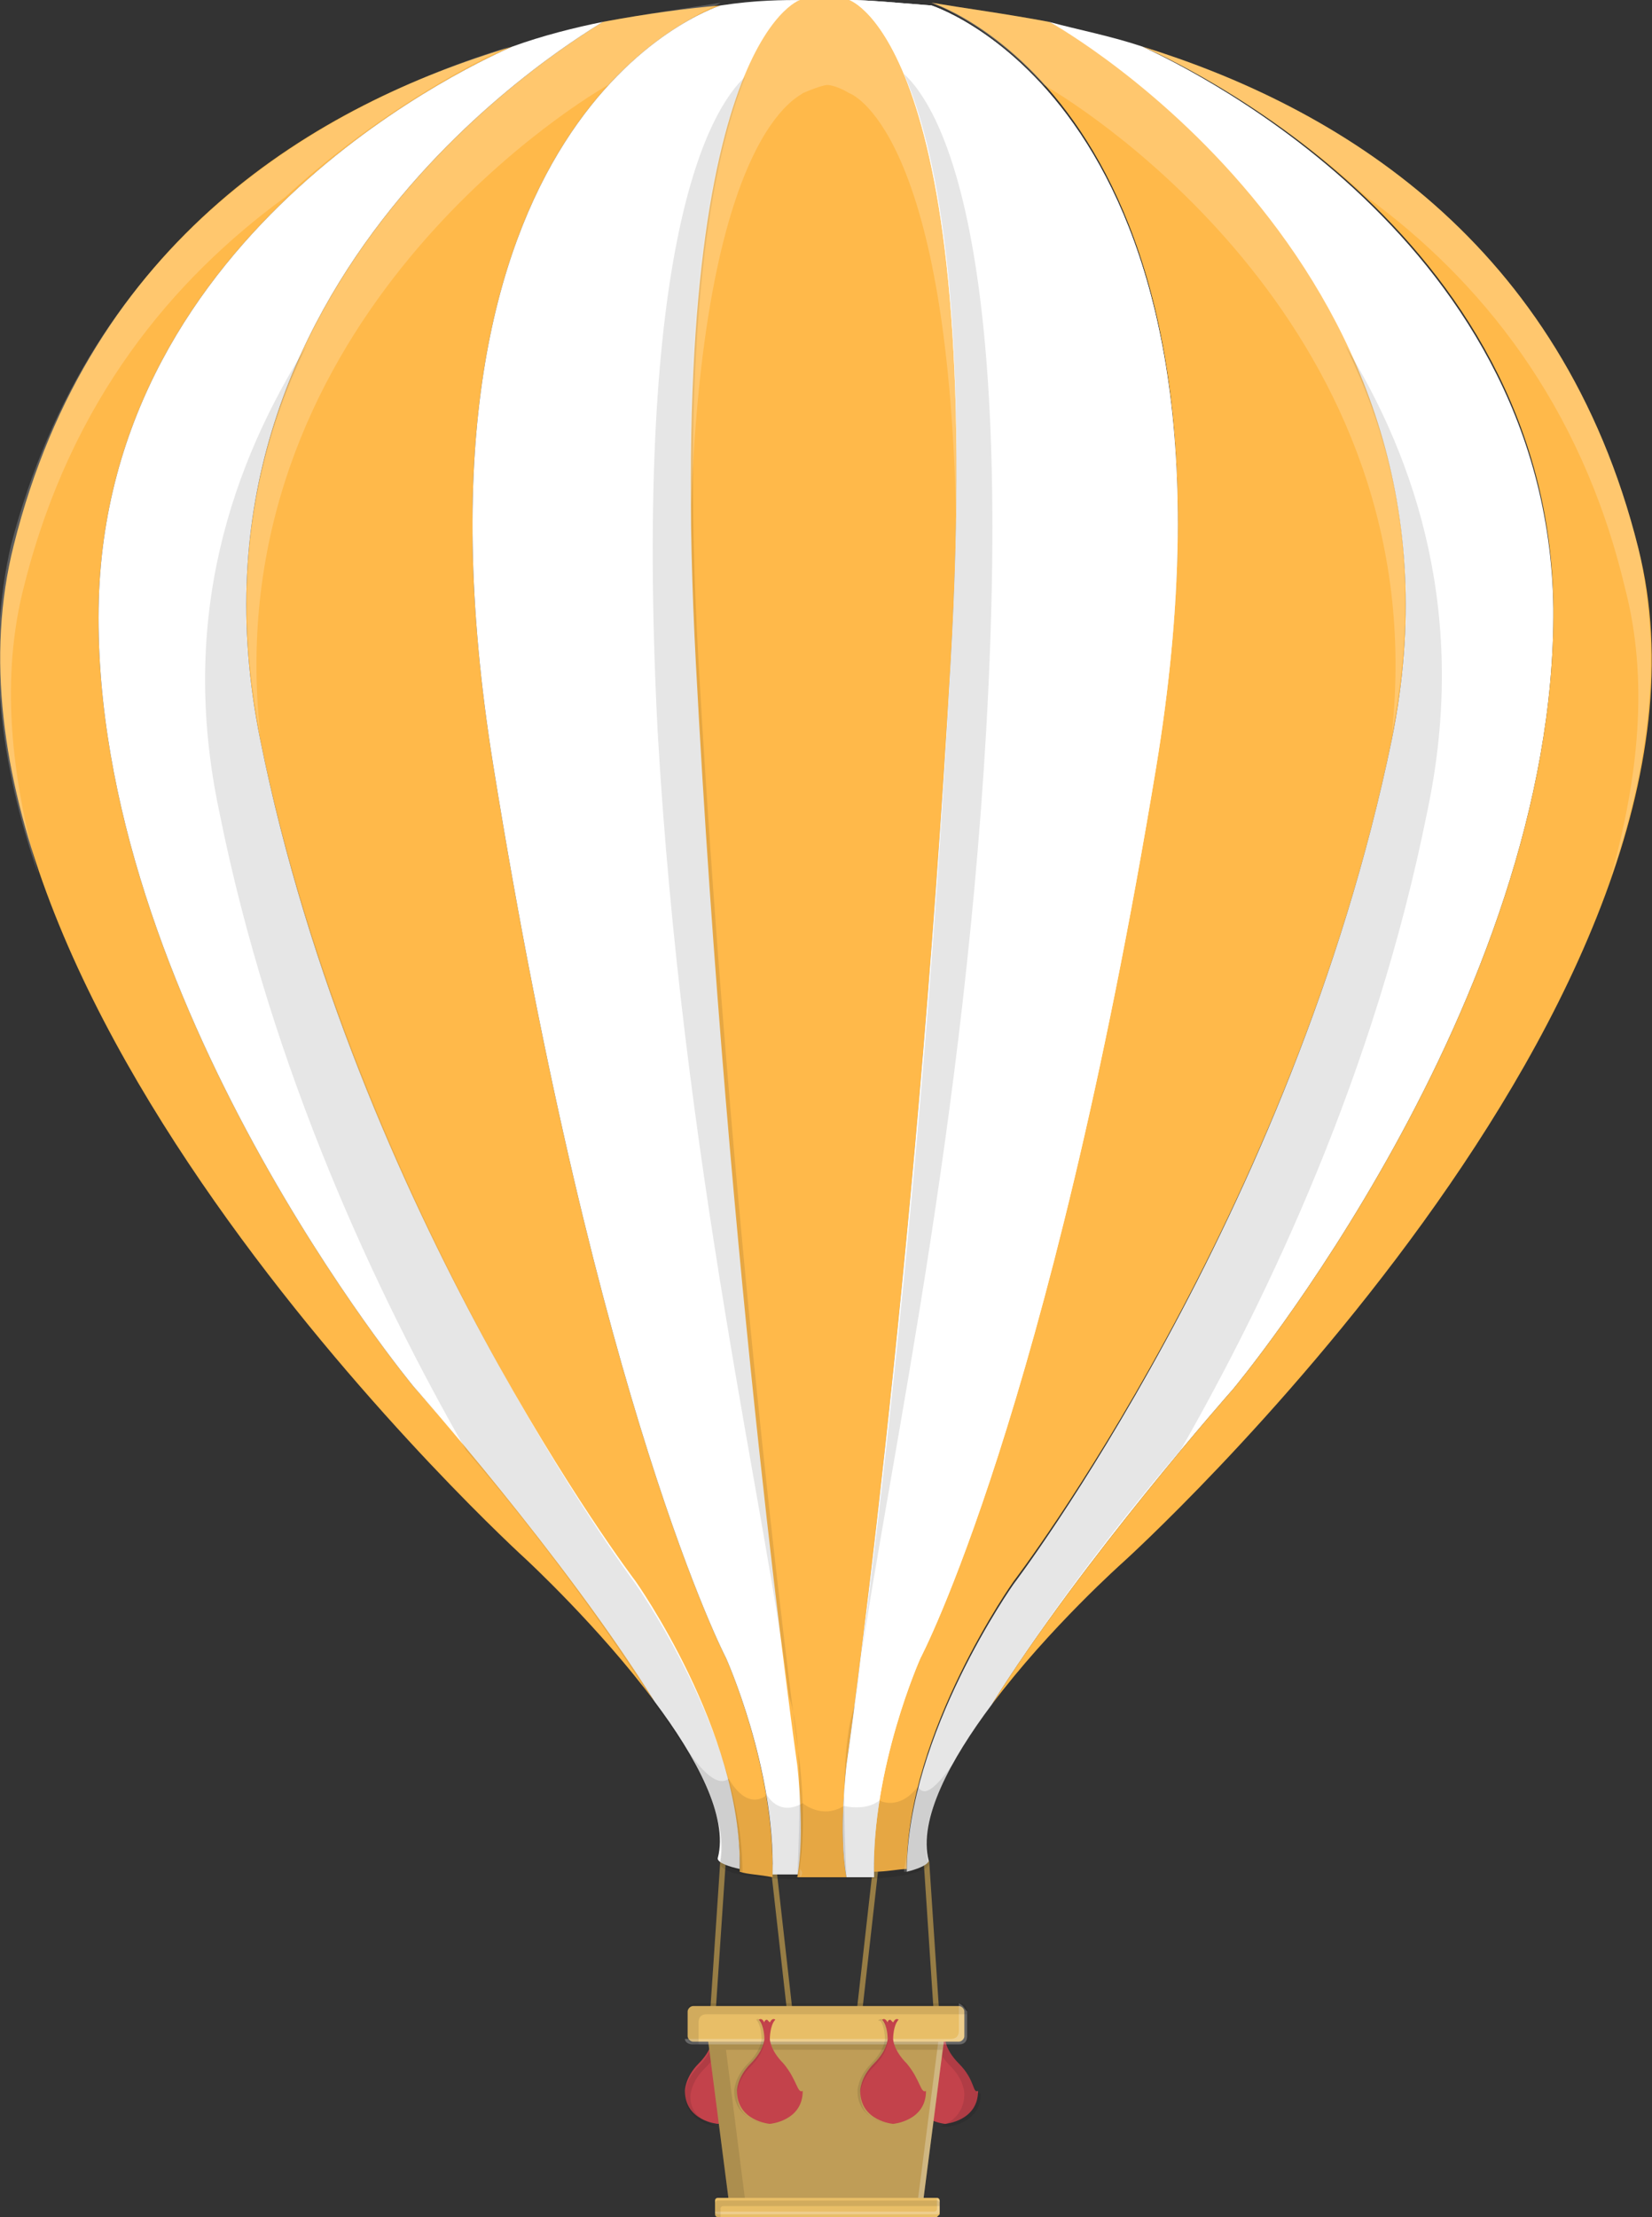
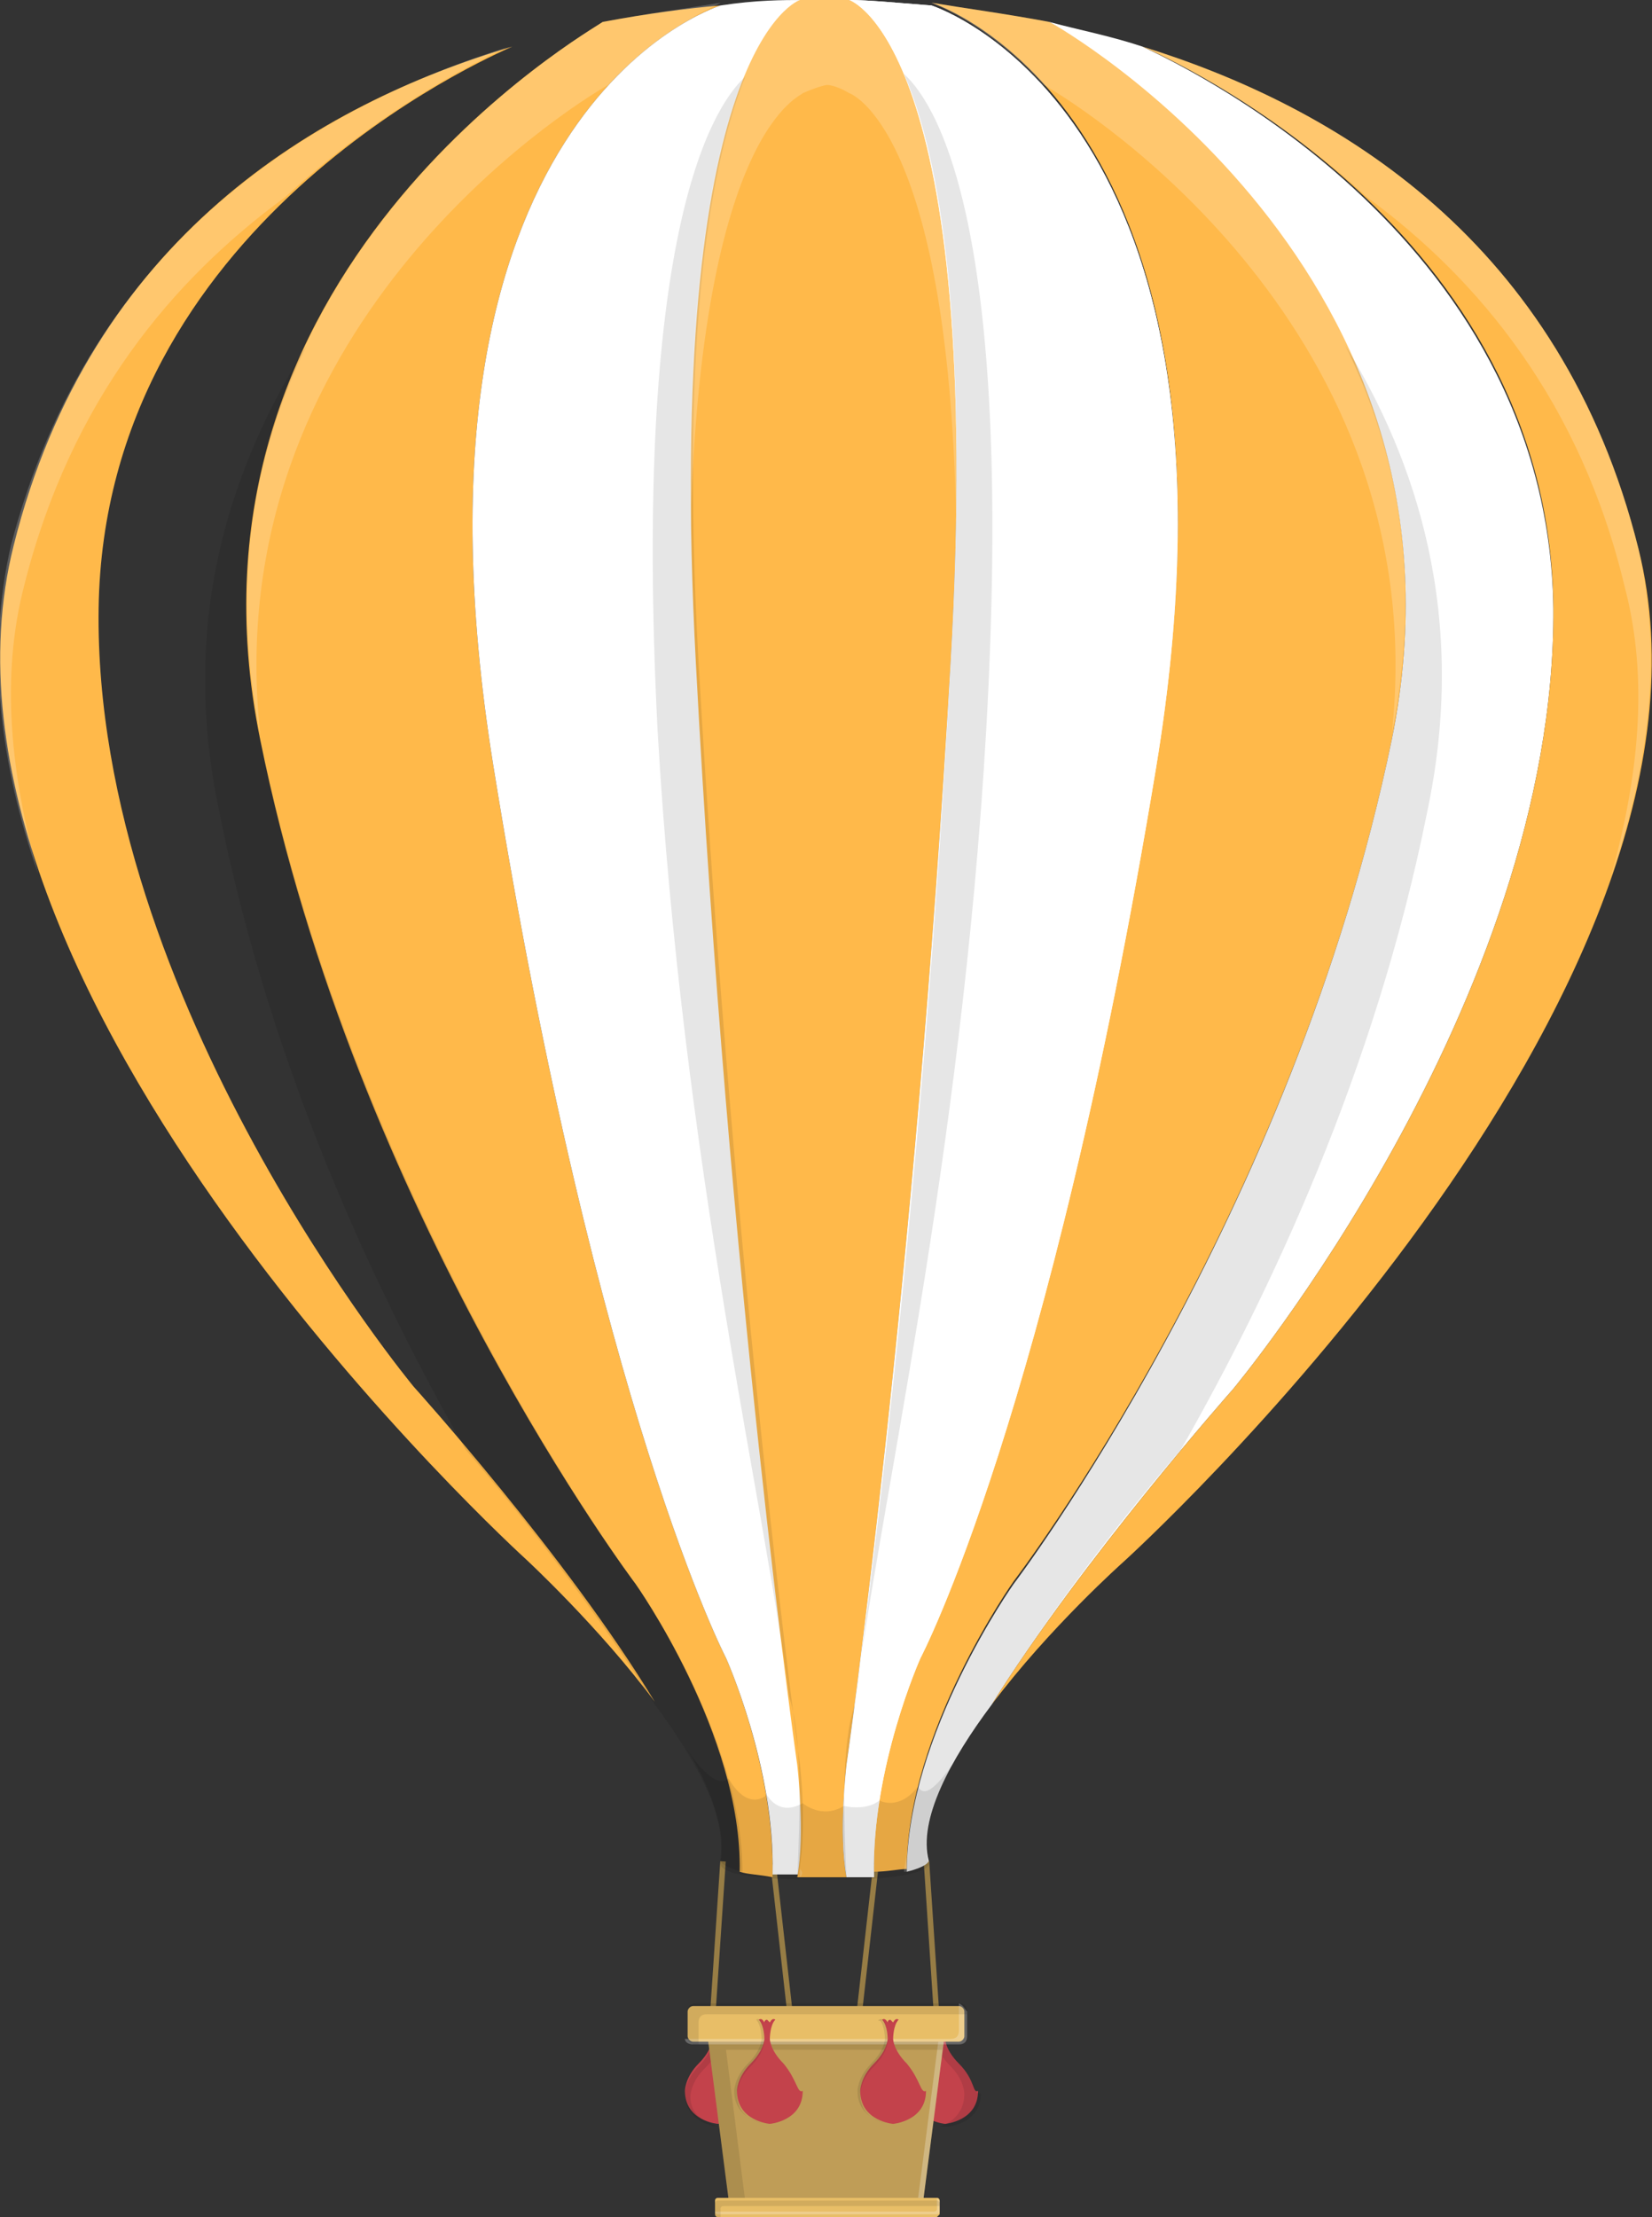
<svg xmlns="http://www.w3.org/2000/svg" enable-background="new 0 0 60.3 80.9" viewBox="0 0 60.3 80.9">
  <rect x="0" y="0" width="60.3" height="80.9" fill="#333333" stroke="none" />
  <g fill="#977d45">
    <path d="m33.9 67.9h.2v5.9h-.2z" transform="matrix(.998 -.066 .066 .998 -4.597 2.395)" />
    <path d="m29 70.6h5.3v.2h-5.3z" transform="matrix(.112 -.994 .994 .112 -42.143 94.223)" />
    <path d="m23.2 70.8h5.9v.2h-5.9z" transform="matrix(.067 -.998 .998 .067 -46.317 92.213)" />
    <path d="m28.4 68h.2v5.3h-.2z" transform="matrix(.994 -.112 .112 .994 -7.722 3.628)" />
  </g>
  <path d="m26.7 75.3c-.5-.5-.5-.9-.5-.9s0-.5.2-.7c0 0-.1-.1-.2.1 0 0-.1-.1-.1-.1s-.1.1-.1.1c-.1-.2-.2-.1-.2-.1.2.2.2.7.2.7s0 .4-.5.9-.5 1-.5 1c0 1.1 1.2 1.2 1.2 1.2s1.2-.1 1.2-1.2c-.3.1-.2-.4-.7-1z" fill="#c3424b" />
  <path d="m25.2 76.5s0-.5.5-1c.4-.4.5-.6.5-.8 0-.1 0-.2 0-.2s0-.2 0-.4c0-.1-.1-.2-.1-.2s.1-.1.2 0c0 0 0-.1.1-.1 0 0-.1-.1-.2.1 0 0-.1-.1-.1-.1s-.1.1-.1.1c-.1-.2-.2-.1-.2-.1.2.2.2.7.2.7s0 .4-.5.9-.5 1-.5 1c0 1.1 1.2 1.2 1.2 1.2s0 0 0 0c-.6-.2-1-.5-1-1.1z" fill="#040006" opacity=".1" />
  <path d="m35 75.3c-.5-.5-.5-.9-.5-.9s0-.5.2-.7c0 0-.1-.1-.2.1 0 0-.1-.1-.1-.1-.1 0-.1.1-.1.1-.1-.2-.2-.1-.2-.1.2.2.2.7.2.7s0 .4-.5.9-.5 1-.5 1c0 1.1 1.2 1.2 1.2 1.2s1.2-.1 1.2-1.2c-.2.1-.1-.4-.7-1z" fill="#c3424b" />
  <g fill="#040006" opacity=".1">
    <path d="m34.1 73.7c-.1 0-.1 0-.1 0h.1c-.1 0 0 0 0 0z" />
    <path d="m35 75.3c-.5-.5-.5-.9-.5-.9s0-.5.2-.7c0 0-.1-.1-.2.1 0 0-.1-.1-.1-.1-.1 0-.1.1-.1.1s-.1.1-.1.2c.1.2 0 .5 0 .5s0 .1 0 .2c.1.2.2.4.5.7.5.5.5 1 .5 1 0 .8-.6 1.1-.9 1.2h.3s1.2-.1 1.2-1.2c-.3 0-.2-.5-.8-1.1z" />
  </g>
  <path d="m30.1 74.1h-4.3l.8 6.2 3.5.1 3.6-.1.8-6.2z" fill="#bf9d57" />
  <path d="m34.3 74.1-.8 6.2-3.5.1h.1l3.6-.1.8-6.2z" fill="#fff" opacity=".25" />
  <path d="m26.5 74.8h4.4 3.5l.1-.7h-4.4-4.3l.8 6.2h.6z" fill="#040006" opacity=".1" />
  <path d="m35 74.5h-9.7c-.1 0-.2-.1-.2-.2v-.9c0-.1.1-.2.2-.2h9.7c.1 0 .2.1.2.2v.9c0 .1-.1.2-.2.2z" fill="#e8be67" />
  <path d="m35 73.1c.1.1.1.1 0 0v1c0 .2-.1.3-.3.3h-9.6-.1c0 .1.1.2.3.2h9.7c.2 0 .3-.1.3-.3v-.9c-.1-.1-.1-.2-.3-.3z" fill="#fff" opacity=".25" />
  <path d="m25.5 73.8c0-.2.1-.3.3-.3h9.5v-.1c0-.2-.1-.3-.3-.3h-9.6c-.2 0-.3.1-.3.3v.9c0 .2.1.3.3.3h.1z" fill="#040006" opacity=".1" />
  <path d="m34.2 80.9h-8c-.1 0-.1-.1-.1-.1v-.5c0-.1.1-.1.1-.1h8c.1 0 .1.1.1.1v.5s-.1.1-.1.1z" fill="#e8be67" />
  <path d="m34.2 80.2v.4c0 .1-.1.1-.1.1h-8c0 .1.1.1.1.1h8c.1 0 .1-.1.1-.1v-.4s-.1-.1-.1-.1z" fill="#fff" opacity=".25" />
  <path d="m26.3 80.6c0-.1.1-.1.1-.1h7.9v-.1c0-.1-.1-.1-.1-.1h-8c-.1 0-.1.1-.1.1v.4c0 .1.1.1.1.1h.1z" fill="#040006" opacity=".1" />
  <path d="m28.6 75.3c-.5-.5-.5-.9-.5-.9s0-.5.2-.7c0 0-.1-.1-.2.1 0 0-.1-.1-.1-.1-.1 0-.1.1-.1.1-.1-.2-.2-.1-.2-.1.2.2.2.7.2.7s0 .4-.5.9-.5 1-.5 1c0 1.1 1.2 1.2 1.2 1.2s1.2-.1 1.2-1.2c-.2.1-.2-.4-.7-1z" fill="#c3424b" />
  <g fill="#040006" opacity=".1">
    <path d="m28.1 73.7c.1 0 .1 0 0 0h.1s0 0-.1 0z" />
    <path d="m26.9 76.4s0-.5.5-1 .5-.9.5-.9 0-.5-.1-.7c-.1-.2-.2-.1-.2-.1.2.2.2.7.2.7s0 .4-.5.9-.5 1-.5 1c0 1.1 1.2 1.2 1.2 1.2s0 0 .1 0c-.4 0-1.2-.2-1.2-1.1z" />
    <path d="m28 73.8s-.1-.1 0 0c-.1-.1-.1 0 0 0z" />
  </g>
  <path d="m33.1 75.3c-.5-.5-.5-.9-.5-.9s0-.5.2-.7c0 0-.1-.1-.2.1 0 0-.1-.1-.1-.1-.1 0-.1.1-.1.1-.1-.2-.2-.1-.2-.1.2.2.2.7.2.7s0 .4-.5.9-.5 1-.5 1c0 1.1 1.2 1.2 1.2 1.2s1.2-.1 1.2-1.2c-.2.1-.2-.4-.7-1z" fill="#c3424b" />
  <g fill="#040006" opacity=".1">
    <path d="m32.7 73.8c.1-.1 0-.1 0 0 0-.1 0 0 0 0z" />
    <path d="m31.4 76.4s0-.5.5-1 .5-.9.5-.9 0-.4-.1-.7c-.1-.2-.2-.1-.2-.1.2.2.2.7.2.7s0 .4-.5.9-.5 1-.5 1c0 1.1 1.2 1.2 1.2 1.2s0 0 .1 0c-.4 0-1.2-.2-1.2-1.1z" />
    <path d="m32.5 73.8c0-.1-.1-.1 0 0-.1-.1-.1-.1 0 0-.1-.1-.1 0 0 0z" />
  </g>
  <g fill="#040006" opacity=".1">
    <path d="m32.3 73.8s.1-.1 0 0c.1-.1.1-.1 0 0 0-.1 0-.1 0 0z" />
    <path d="m32.2 73.7c-.1 0-.1 0-.1 0-.1 0 0 .1.1 0-.1.1-.1 0 0 0z" />
  </g>
  <path d="m26.5 60.5s-4.7-9-8.5-32.6c-3.8-23.7 8-27.6 8.3-27.7-1.2.1-2.7.3-4.3.6-.4.3-16 9.1-12.5 26.2 3.5 17.3 13.7 30.8 13.7 30.8s3.9 5.5 3.8 10.5c.3.1.7.1 1.2.2.1-4-1.7-8-1.7-8z" fill="#ffb94a" />
  <path d="m3.6 22.2c.2-14 14.2-20.1 15.1-20.5-7.1 2.1-15.4 7-18.2 18.2-4.1 16.3 18.7 37 18.7 37s2.7 2.5 4.7 5.2c-3.2-5.3-8.8-11.5-8.8-11.5s-11.7-14.1-11.5-28.4z" fill="#ffb94a" />
  <path d="m29.2 64.4s-2.4-17.5-3.7-40.2c-1.2-22.6 3.8-24.2 3.8-24.2-.7 0-1.7 0-3 .2-.3.1-12.1 4-8.3 27.7 3.8 23.6 8.5 32.6 8.5 32.6s1.8 4 1.7 7.9h1c.3-1.5 0-4 0-4z" fill="#fff" />
-   <path d="m9.5 27c-3.5-17.1 12.1-25.9 12.5-26.2-1 .2-2.2.5-3.3.9-.9.4-14.9 6.5-15.1 20.5-.2 14.3 11.5 28.4 11.5 28.4s5.5 6.2 8.8 11.5c1.5 2 2.7 4.2 2.3 5.7 0 0-.1.2.8.4.1-5-3.8-10.5-3.8-10.5s-10.2-13.4-13.7-30.7z" fill="#fff" />
  <path d="m50.8 27c3.5-17.1-12-26-12.5-26.2-1.6-.3-3.1-.5-4.3-.7.3.1 12.1 4.1 8.2 27.8-3.9 23.6-8.6 32.5-8.6 32.5s-1.8 3.9-1.7 7.9c.5 0 .9-.1 1.2-.1 0-5 3.9-10.5 3.9-10.5s10.2-13.3 13.8-30.7z" fill="#ffb94a" />
  <path d="m30.9 64.4s2.5-17.5 3.8-40.2c1.3-22.6-3.6-24.2-3.7-24.2-.6 0-.9 0-.9 0s-.3 0-.9 0c0 0-5 1.6-3.8 24.2 1.2 22.7 3.7 40.2 3.7 40.2s.3 2.5 0 4.1h.9.9c-.3-1.6 0-4.1 0-4.1z" fill="#ffb94a" />
  <path d="m56.7 22.2c-.2-13.9-14.2-20.1-15-20.5-1.2-.4-2.3-.6-3.4-.9.4.2 16 9.1 12.5 26.2-3.6 17.4-13.8 30.8-13.8 30.8s-3.9 5.5-3.9 10.5c.8-.2.8-.4.8-.4-.4-1.5.8-3.7 2.3-5.7 3.3-5.3 8.8-11.5 8.8-11.5s11.8-14.1 11.7-28.5z" fill="#fff" />
  <path d="m59.8 20c-2.8-11.2-11-16.1-18.1-18.3.9.4 14.9 6.6 15 20.5.1 14.4-11.7 28.5-11.7 28.5s-5.5 6.2-8.8 11.5c2.1-2.8 4.8-5.2 4.8-5.2s22.9-20.7 18.8-37z" fill="#ffb94a" />
  <path d="m33.6 60.5s4.7-8.9 8.6-32.5c3.9-23.7-7.9-27.7-8.2-27.8-1.3-.1-2.3-.2-3-.2 0 0 5 1.6 3.7 24.2-1.3 22.7-3.8 40.2-3.8 40.2s-.3 2.5 0 4.1h1c-.1-4 1.7-8 1.7-8z" fill="#fff" />
  <path d="m33.6 60.5s4.7-8.9 8.6-32.5c3.9-23.7-7.9-27.7-8.2-27.8-1.3-.1-2.3-.2-3-.2 0 0 5 1.6 3.7 24.2-1.3 22.7-3.8 40.2-3.8 40.2s-.3 2.5 0 4.1h1c-.1-4 1.7-8 1.7-8z" fill="#fff" />
  <path d="m29.2 64.4s-2.4-17.5-3.7-40.2c-.7-12.4.5-18.4 1.7-21.4-1.3 1.2-4.1 6-3.2 23.8.9 15.8 4 28.7 4.8 35.3.5 1.5.4 4.3.3 6.7.4-1.7.1-4.2.1-4.2z" fill="#040006" opacity=".1" />
  <g fill="#fff" opacity=".2">
    <path d="m38.1 3.1c1.6.9 14.3 9 12.7 23.7 3.4-17-12.1-25.8-12.5-26-1.6-.3-3.1-.5-4.3-.7.2.1 2.1.8 4.1 3z" />
    <path d="m33 68.3h.1c0-.3 0-.5 0-.8 0 .3-.1.6-.1.8z" />
  </g>
  <g fill="#fff" opacity=".2">
    <path d="m29.3 3.4c.7-.3.9-.3.9-.3s.3 0 .8.3c0 0 3.6 1.2 3.9 15.5.3-17.5-3.8-18.9-3.9-18.9-.6 0-.9 0-.9 0s-.3 0-.9 0c0 0-4.3 1.4-4 19.3.4-14.7 4.1-15.8 4.1-15.9z" />
    <path d="m29.2 68.5c.1-.1.1-.2 0-.3z" />
    <path d="m30.9 68.5c0-.1 0-.2 0-.2z" />
  </g>
  <path d="m36.2 62.2c2.1-3.4 5-7.1 6.9-9.3 3.2-5.6 7.1-13.8 9-23.3 1.5-7.1-.4-12.8-3-17 1.9 3.8 2.9 8.7 1.7 14.4-3.6 17.4-13.8 30.8-13.8 30.8s-3.9 5.5-3.9 10.5c.8-.2.8-.4.8-.4-.4-1.5.8-3.7 2.3-5.7z" fill="#040006" opacity=".1" />
  <path d="m59.3 21.4c.9 3.4.5 7-.5 10.6 1.4-4 1.9-8.1 1-12-2.8-11.2-11-16.1-18.1-18.3.5.2 4.4 2 8.2 5.5 4.1 3 7.8 7.5 9.4 14.2z" fill="#fff" opacity=".2" />
  <path d="m30.9 64.4s2.6-17.5 3.8-40.2c.7-12.4-.4-18.5-1.7-21.5 1.4 1.3 4 6.2 3 23.9-.9 15.8-4 28.9-4.8 35.6-.5 1.5-.4 4-.3 6.4-.3 0 .4 0 0 0-.3-1.6 0-4.2 0-4.2z" fill="#040006" opacity=".1" />
  <path d="m23.9 62.2c-2.1-3.4-5-7.1-6.9-9.3-3.2-5.6-7.1-13.8-9-23.3-1.5-7.1.5-12.7 3.2-17-1.9 3.9-2.9 8.7-1.7 14.4 3.6 17.3 13.7 30.8 13.7 30.8s3.9 5.5 3.9 10.5c-.8-.2-.8-.4-.8-.4.3-1.5-.9-3.7-2.4-5.7z" fill="#040006" opacity=".1" />
  <path d="m22.2 3.1c-1.6.9-14.3 9-12.7 23.7-3.4-16.9 12.1-25.7 12.5-26 1.6-.3 3.1-.5 4.3-.7-.1.1-2 .8-4.1 3z" fill="#fff" opacity=".2" />
  <path d="m.9 21.3c-.9 3.4-.5 7 .5 10.6-1.4-4-1.9-8.1-1-12 2.9-11.1 11.1-16 18.2-18.2-.5.2-4.4 2-8.2 5.5-4.1 3-7.8 7.4-9.5 14.1z" fill="#fff" opacity=".2" />
  <path d="m25 63.7s1 1.7 1.6 1.2c0 0 .6 1.2 1.4.6 0 0 .4.8 1.3.3 0 0 .7.6 1.5.1 0 0 .8.2 1.3-.2 0 0 .7.4 1.4-.5.2.3.5.3 1.4-1 0 0-1.5 2.3-1 3.8 0 0 .2.6-3.7.6-3.6 0-3.9-.4-3.9-.6-.1-.1.5-1.4-1.3-4.3z" fill="#040006" opacity=".1" />
</svg>